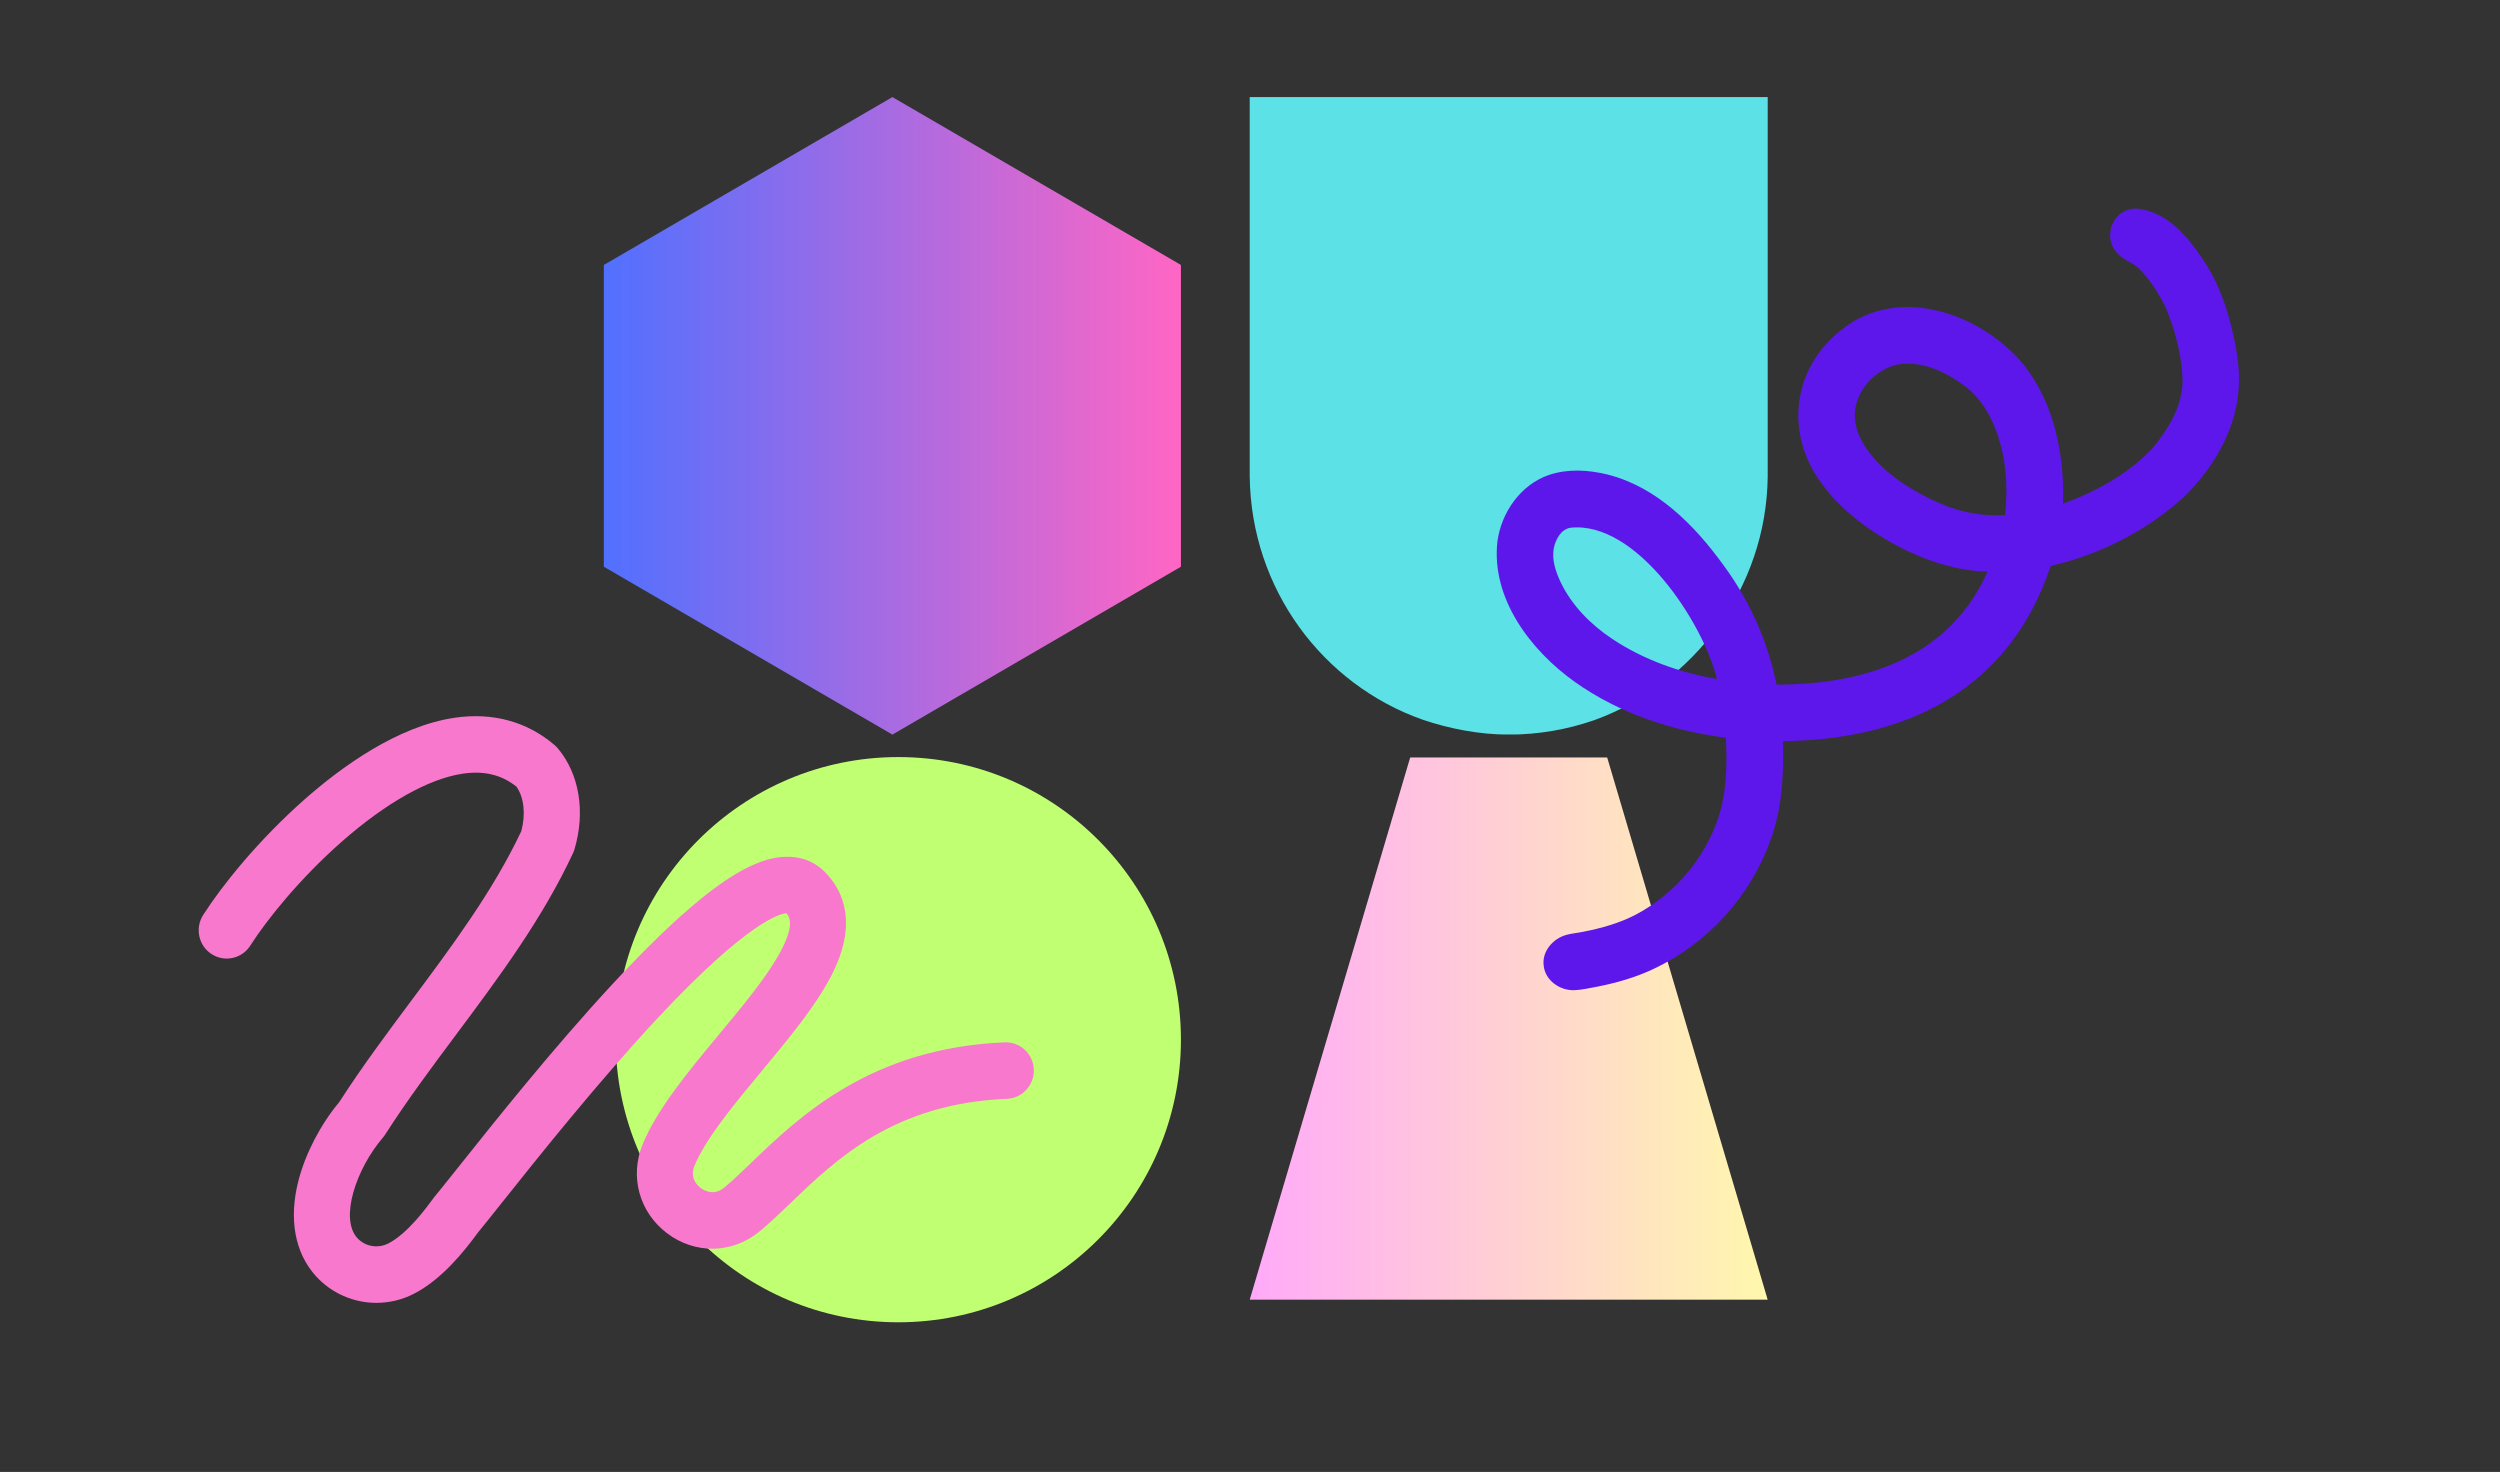
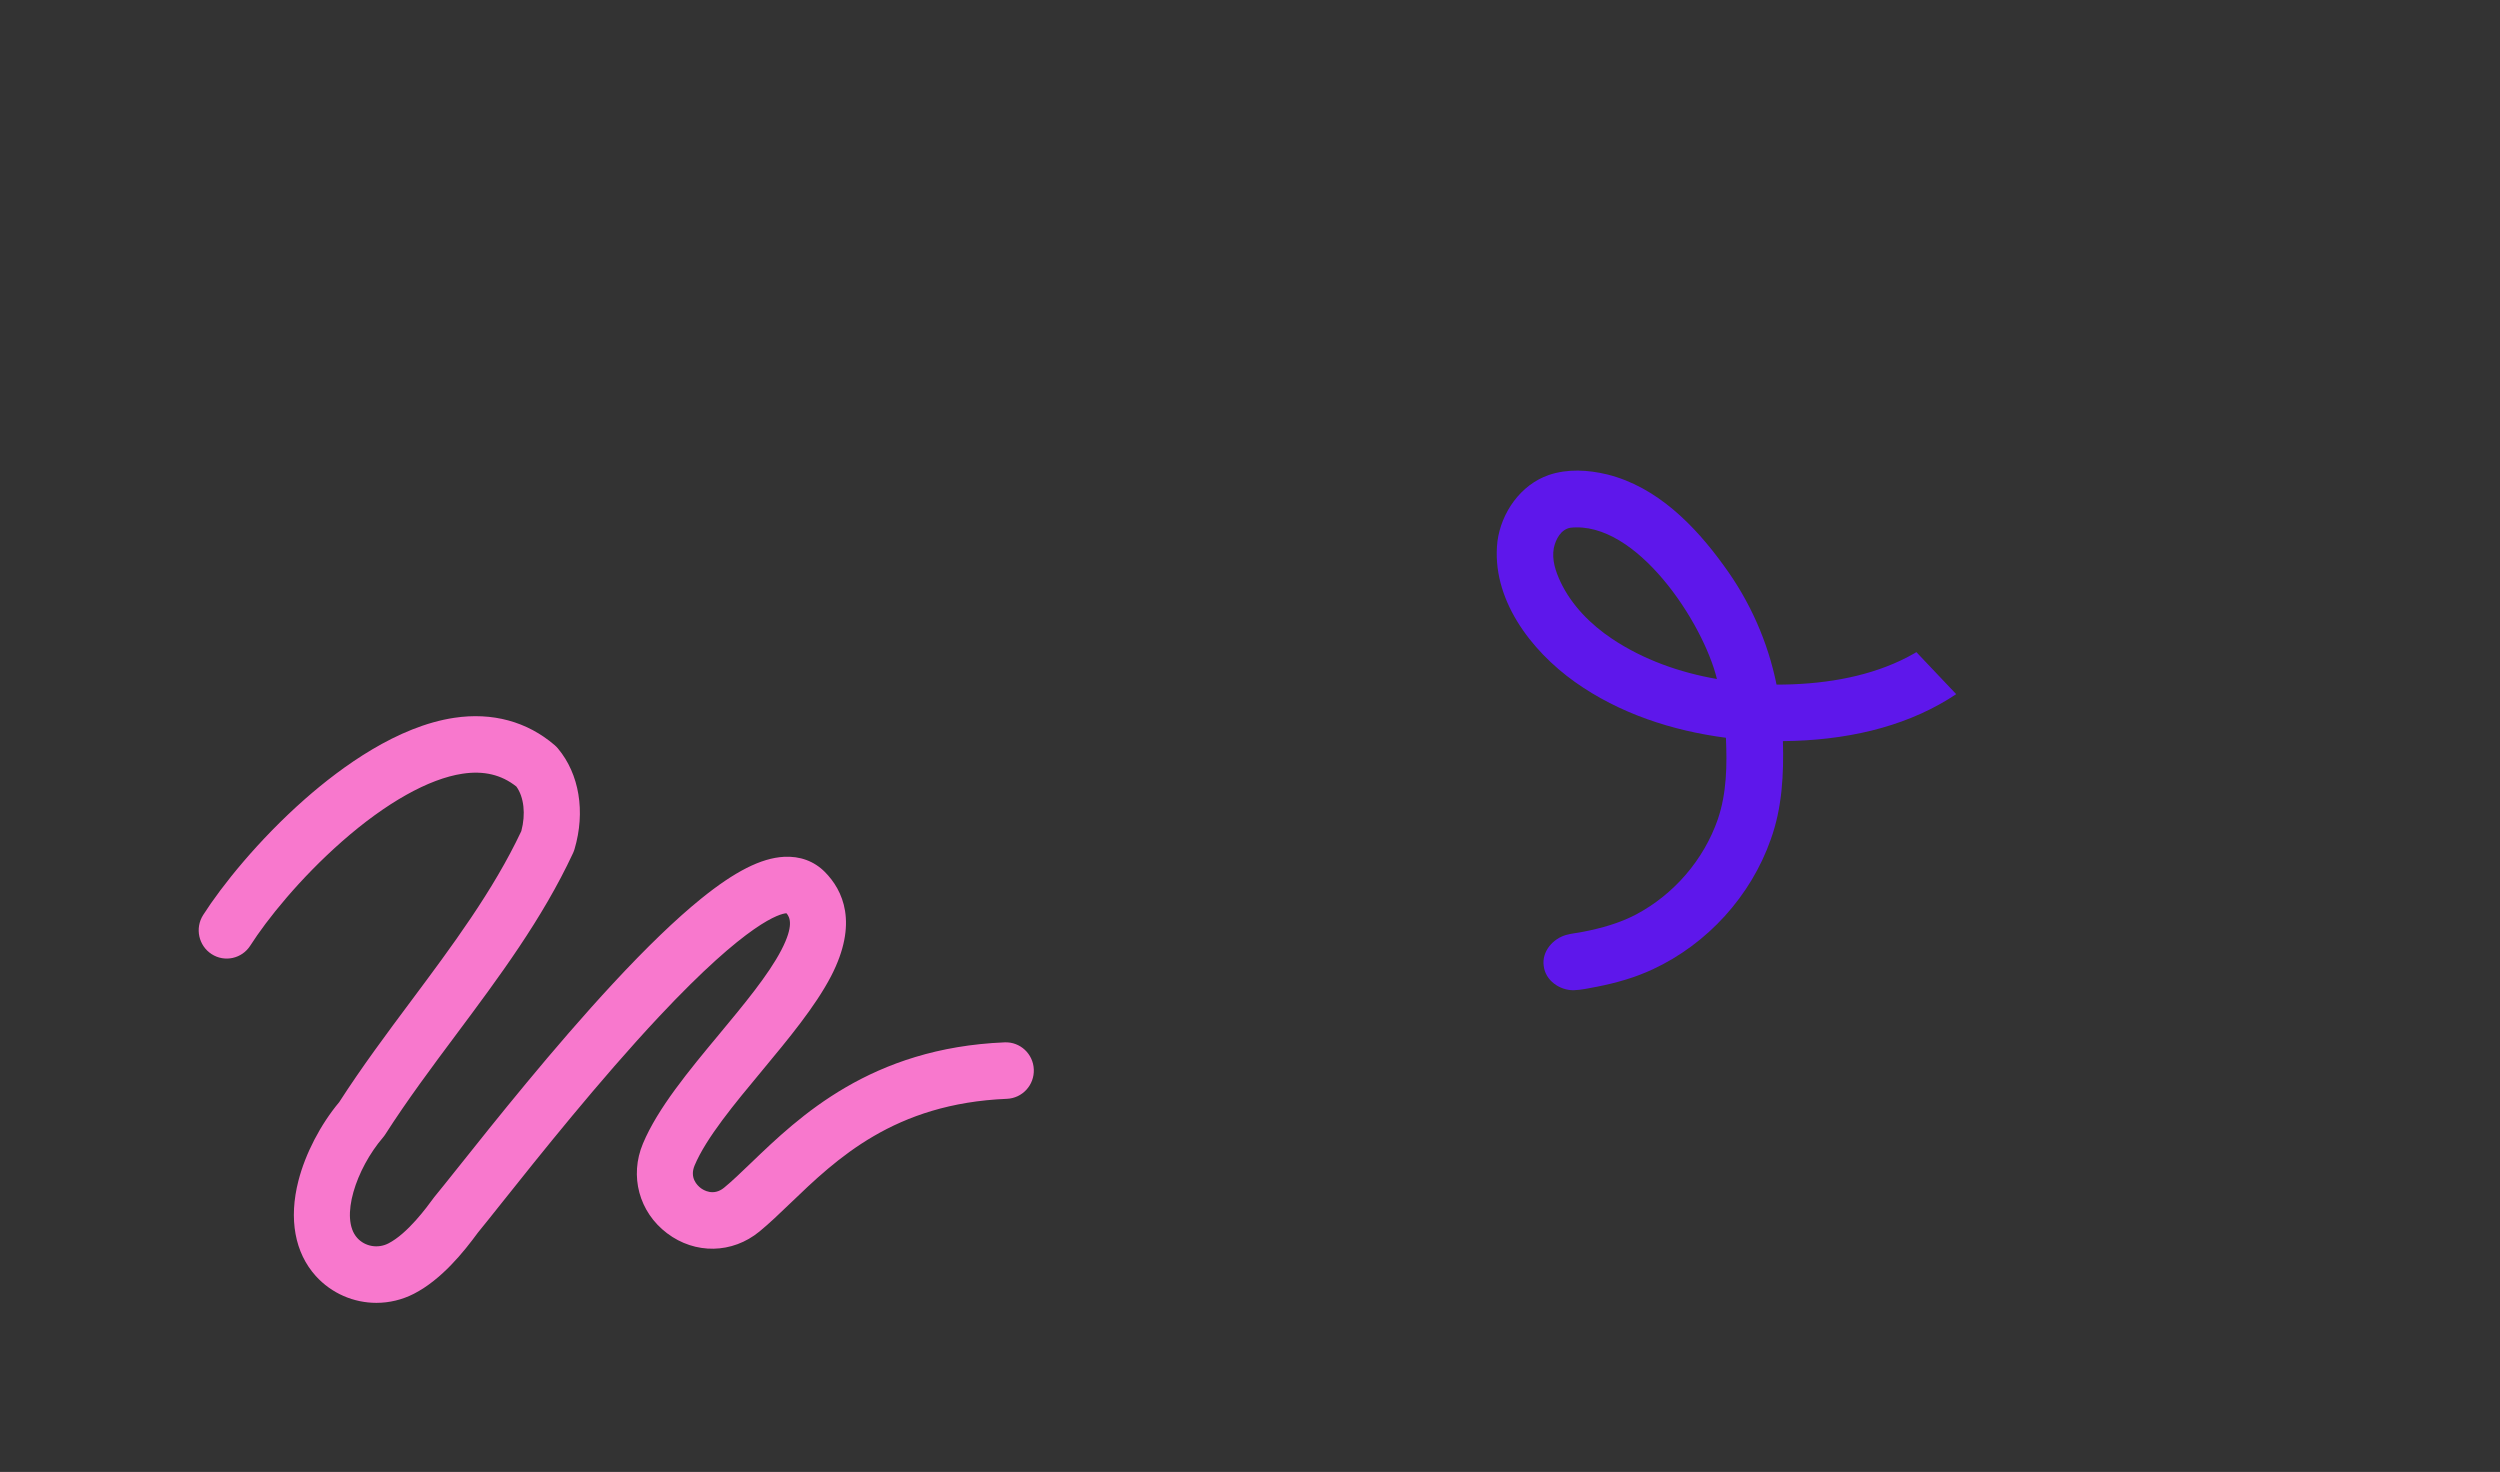
<svg xmlns="http://www.w3.org/2000/svg" width="321" zoomAndPan="magnify" viewBox="0 0 240.75 141.75" height="189" preserveAspectRatio="xMidYMid meet" version="1.0">
  <rect x="0" y="0" width="240.75" height="141.75" fill="#333333" stroke="none" />
  <defs>
    <clipPath id="7315c05d4f">
      <path d="M 58.148 9.348 L 113.723 9.348 L 113.723 70.742 L 58.148 70.742 Z M 58.148 9.348 " clip-rule="nonzero" />
    </clipPath>
    <clipPath id="5546318039">
      <path d="M 85.938 9.348 L 113.723 25.516 L 113.723 54.574 L 85.938 70.742 L 58.148 54.574 L 58.148 25.516 Z M 85.938 9.348 " clip-rule="nonzero" />
    </clipPath>
    <linearGradient x1="-0" gradientTransform="matrix(0.217, 0, 0, 0.217, 58.15, 9.348)" y1="141.407" x2="256" gradientUnits="userSpaceOnUse" y2="141.407" id="342fa95cee">
      <stop stop-opacity="1" stop-color="rgb(31.799%, 43.9%, 100%)" offset="0" />
      <stop stop-opacity="1" stop-color="rgb(32.065%, 43.884%, 99.908%)" offset="0.004" />
      <stop stop-opacity="1" stop-color="rgb(32.332%, 43.869%, 99.818%)" offset="0.008" />
      <stop stop-opacity="1" stop-color="rgb(32.597%, 43.854%, 99.728%)" offset="0.012" />
      <stop stop-opacity="1" stop-color="rgb(32.864%, 43.839%, 99.638%)" offset="0.016" />
      <stop stop-opacity="1" stop-color="rgb(33.13%, 43.823%, 99.548%)" offset="0.02" />
      <stop stop-opacity="1" stop-color="rgb(33.397%, 43.808%, 99.458%)" offset="0.023" />
      <stop stop-opacity="1" stop-color="rgb(33.664%, 43.793%, 99.367%)" offset="0.027" />
      <stop stop-opacity="1" stop-color="rgb(33.931%, 43.777%, 99.277%)" offset="0.031" />
      <stop stop-opacity="1" stop-color="rgb(34.196%, 43.762%, 99.187%)" offset="0.035" />
      <stop stop-opacity="1" stop-color="rgb(34.464%, 43.747%, 99.097%)" offset="0.039" />
      <stop stop-opacity="1" stop-color="rgb(34.729%, 43.732%, 99.007%)" offset="0.043" />
      <stop stop-opacity="1" stop-color="rgb(34.996%, 43.716%, 98.917%)" offset="0.047" />
      <stop stop-opacity="1" stop-color="rgb(35.262%, 43.701%, 98.827%)" offset="0.051" />
      <stop stop-opacity="1" stop-color="rgb(35.529%, 43.686%, 98.737%)" offset="0.055" />
      <stop stop-opacity="1" stop-color="rgb(35.794%, 43.671%, 98.645%)" offset="0.059" />
      <stop stop-opacity="1" stop-color="rgb(36.061%, 43.655%, 98.555%)" offset="0.062" />
      <stop stop-opacity="1" stop-color="rgb(36.328%, 43.64%, 98.465%)" offset="0.066" />
      <stop stop-opacity="1" stop-color="rgb(36.595%, 43.625%, 98.375%)" offset="0.07" />
      <stop stop-opacity="1" stop-color="rgb(36.861%, 43.61%, 98.285%)" offset="0.074" />
      <stop stop-opacity="1" stop-color="rgb(37.128%, 43.594%, 98.195%)" offset="0.078" />
      <stop stop-opacity="1" stop-color="rgb(37.393%, 43.579%, 98.105%)" offset="0.082" />
      <stop stop-opacity="1" stop-color="rgb(37.66%, 43.564%, 98.015%)" offset="0.086" />
      <stop stop-opacity="1" stop-color="rgb(37.926%, 43.549%, 97.923%)" offset="0.09" />
      <stop stop-opacity="1" stop-color="rgb(38.193%, 43.533%, 97.833%)" offset="0.094" />
      <stop stop-opacity="1" stop-color="rgb(38.458%, 43.518%, 97.743%)" offset="0.098" />
      <stop stop-opacity="1" stop-color="rgb(38.725%, 43.503%, 97.653%)" offset="0.102" />
      <stop stop-opacity="1" stop-color="rgb(38.992%, 43.488%, 97.563%)" offset="0.105" />
      <stop stop-opacity="1" stop-color="rgb(39.259%, 43.472%, 97.473%)" offset="0.109" />
      <stop stop-opacity="1" stop-color="rgb(39.525%, 43.457%, 97.382%)" offset="0.113" />
      <stop stop-opacity="1" stop-color="rgb(39.792%, 43.442%, 97.292%)" offset="0.117" />
      <stop stop-opacity="1" stop-color="rgb(40.057%, 43.427%, 97.202%)" offset="0.121" />
      <stop stop-opacity="1" stop-color="rgb(40.324%, 43.411%, 97.112%)" offset="0.125" />
      <stop stop-opacity="1" stop-color="rgb(40.59%, 43.396%, 97.021%)" offset="0.129" />
      <stop stop-opacity="1" stop-color="rgb(40.857%, 43.381%, 96.931%)" offset="0.133" />
      <stop stop-opacity="1" stop-color="rgb(41.122%, 43.365%, 96.841%)" offset="0.137" />
      <stop stop-opacity="1" stop-color="rgb(41.389%, 43.35%, 96.751%)" offset="0.141" />
      <stop stop-opacity="1" stop-color="rgb(41.655%, 43.335%, 96.66%)" offset="0.145" />
      <stop stop-opacity="1" stop-color="rgb(41.922%, 43.32%, 96.57%)" offset="0.148" />
      <stop stop-opacity="1" stop-color="rgb(42.189%, 43.304%, 96.48%)" offset="0.152" />
      <stop stop-opacity="1" stop-color="rgb(42.456%, 43.289%, 96.39%)" offset="0.156" />
      <stop stop-opacity="1" stop-color="rgb(42.722%, 43.274%, 96.3%)" offset="0.16" />
      <stop stop-opacity="1" stop-color="rgb(42.989%, 43.259%, 96.21%)" offset="0.164" />
      <stop stop-opacity="1" stop-color="rgb(43.254%, 43.243%, 96.12%)" offset="0.168" />
      <stop stop-opacity="1" stop-color="rgb(43.521%, 43.23%, 96.03%)" offset="0.172" />
      <stop stop-opacity="1" stop-color="rgb(43.787%, 43.214%, 95.938%)" offset="0.176" />
      <stop stop-opacity="1" stop-color="rgb(44.054%, 43.199%, 95.848%)" offset="0.18" />
      <stop stop-opacity="1" stop-color="rgb(44.319%, 43.184%, 95.758%)" offset="0.184" />
      <stop stop-opacity="1" stop-color="rgb(44.586%, 43.169%, 95.668%)" offset="0.188" />
      <stop stop-opacity="1" stop-color="rgb(44.853%, 43.153%, 95.578%)" offset="0.191" />
      <stop stop-opacity="1" stop-color="rgb(45.12%, 43.138%, 95.488%)" offset="0.195" />
      <stop stop-opacity="1" stop-color="rgb(45.386%, 43.123%, 95.396%)" offset="0.199" />
      <stop stop-opacity="1" stop-color="rgb(45.653%, 43.108%, 95.306%)" offset="0.203" />
      <stop stop-opacity="1" stop-color="rgb(45.918%, 43.092%, 95.216%)" offset="0.207" />
      <stop stop-opacity="1" stop-color="rgb(46.185%, 43.077%, 95.126%)" offset="0.211" />
      <stop stop-opacity="1" stop-color="rgb(46.451%, 43.062%, 95.036%)" offset="0.215" />
      <stop stop-opacity="1" stop-color="rgb(46.718%, 43.047%, 94.946%)" offset="0.219" />
      <stop stop-opacity="1" stop-color="rgb(46.983%, 43.031%, 94.856%)" offset="0.223" />
      <stop stop-opacity="1" stop-color="rgb(47.25%, 43.016%, 94.766%)" offset="0.227" />
      <stop stop-opacity="1" stop-color="rgb(47.516%, 43.001%, 94.675%)" offset="0.23" />
      <stop stop-opacity="1" stop-color="rgb(47.783%, 42.986%, 94.585%)" offset="0.234" />
      <stop stop-opacity="1" stop-color="rgb(48.05%, 42.97%, 94.495%)" offset="0.238" />
      <stop stop-opacity="1" stop-color="rgb(48.317%, 42.955%, 94.405%)" offset="0.242" />
      <stop stop-opacity="1" stop-color="rgb(48.582%, 42.94%, 94.315%)" offset="0.246" />
      <stop stop-opacity="1" stop-color="rgb(48.849%, 42.925%, 94.225%)" offset="0.25" />
      <stop stop-opacity="1" stop-color="rgb(49.115%, 42.909%, 94.135%)" offset="0.254" />
      <stop stop-opacity="1" stop-color="rgb(49.382%, 42.894%, 94.044%)" offset="0.258" />
      <stop stop-opacity="1" stop-color="rgb(49.648%, 42.879%, 93.953%)" offset="0.262" />
      <stop stop-opacity="1" stop-color="rgb(49.915%, 42.863%, 93.863%)" offset="0.266" />
      <stop stop-opacity="1" stop-color="rgb(50.18%, 42.848%, 93.773%)" offset="0.27" />
      <stop stop-opacity="1" stop-color="rgb(50.447%, 42.833%, 93.683%)" offset="0.273" />
      <stop stop-opacity="1" stop-color="rgb(50.714%, 42.818%, 93.593%)" offset="0.277" />
      <stop stop-opacity="1" stop-color="rgb(50.981%, 42.802%, 93.503%)" offset="0.281" />
      <stop stop-opacity="1" stop-color="rgb(51.247%, 42.787%, 93.411%)" offset="0.285" />
      <stop stop-opacity="1" stop-color="rgb(51.514%, 42.772%, 93.321%)" offset="0.289" />
      <stop stop-opacity="1" stop-color="rgb(51.779%, 42.757%, 93.231%)" offset="0.293" />
      <stop stop-opacity="1" stop-color="rgb(52.046%, 42.741%, 93.141%)" offset="0.297" />
      <stop stop-opacity="1" stop-color="rgb(52.312%, 42.726%, 93.051%)" offset="0.301" />
      <stop stop-opacity="1" stop-color="rgb(52.579%, 42.711%, 92.961%)" offset="0.305" />
      <stop stop-opacity="1" stop-color="rgb(52.844%, 42.696%, 92.871%)" offset="0.309" />
      <stop stop-opacity="1" stop-color="rgb(53.111%, 42.68%, 92.781%)" offset="0.312" />
      <stop stop-opacity="1" stop-color="rgb(53.377%, 42.665%, 92.69%)" offset="0.316" />
      <stop stop-opacity="1" stop-color="rgb(53.644%, 42.65%, 92.599%)" offset="0.32" />
      <stop stop-opacity="1" stop-color="rgb(53.911%, 42.635%, 92.509%)" offset="0.324" />
      <stop stop-opacity="1" stop-color="rgb(54.178%, 42.619%, 92.419%)" offset="0.328" />
      <stop stop-opacity="1" stop-color="rgb(54.443%, 42.604%, 92.329%)" offset="0.332" />
      <stop stop-opacity="1" stop-color="rgb(54.71%, 42.589%, 92.239%)" offset="0.336" />
      <stop stop-opacity="1" stop-color="rgb(54.976%, 42.574%, 92.149%)" offset="0.34" />
      <stop stop-opacity="1" stop-color="rgb(55.243%, 42.558%, 92.059%)" offset="0.344" />
      <stop stop-opacity="1" stop-color="rgb(55.508%, 42.543%, 91.968%)" offset="0.348" />
      <stop stop-opacity="1" stop-color="rgb(55.775%, 42.528%, 91.878%)" offset="0.352" />
      <stop stop-opacity="1" stop-color="rgb(56.041%, 42.513%, 91.788%)" offset="0.355" />
      <stop stop-opacity="1" stop-color="rgb(56.308%, 42.497%, 91.698%)" offset="0.359" />
      <stop stop-opacity="1" stop-color="rgb(56.575%, 42.482%, 91.608%)" offset="0.363" />
      <stop stop-opacity="1" stop-color="rgb(56.842%, 42.467%, 91.518%)" offset="0.367" />
      <stop stop-opacity="1" stop-color="rgb(57.108%, 42.451%, 91.426%)" offset="0.371" />
      <stop stop-opacity="1" stop-color="rgb(57.375%, 42.436%, 91.336%)" offset="0.375" />
      <stop stop-opacity="1" stop-color="rgb(57.64%, 42.421%, 91.246%)" offset="0.379" />
      <stop stop-opacity="1" stop-color="rgb(57.907%, 42.406%, 91.156%)" offset="0.383" />
      <stop stop-opacity="1" stop-color="rgb(58.173%, 42.39%, 91.066%)" offset="0.387" />
      <stop stop-opacity="1" stop-color="rgb(58.44%, 42.375%, 90.976%)" offset="0.391" />
      <stop stop-opacity="1" stop-color="rgb(58.705%, 42.36%, 90.886%)" offset="0.395" />
      <stop stop-opacity="1" stop-color="rgb(58.972%, 42.345%, 90.796%)" offset="0.398" />
      <stop stop-opacity="1" stop-color="rgb(59.239%, 42.329%, 90.704%)" offset="0.402" />
      <stop stop-opacity="1" stop-color="rgb(59.506%, 42.314%, 90.614%)" offset="0.406" />
      <stop stop-opacity="1" stop-color="rgb(59.772%, 42.299%, 90.524%)" offset="0.41" />
      <stop stop-opacity="1" stop-color="rgb(60.039%, 42.285%, 90.434%)" offset="0.414" />
      <stop stop-opacity="1" stop-color="rgb(60.304%, 42.27%, 90.344%)" offset="0.418" />
      <stop stop-opacity="1" stop-color="rgb(60.571%, 42.255%, 90.254%)" offset="0.422" />
      <stop stop-opacity="1" stop-color="rgb(60.837%, 42.239%, 90.164%)" offset="0.426" />
      <stop stop-opacity="1" stop-color="rgb(61.104%, 42.224%, 90.074%)" offset="0.43" />
      <stop stop-opacity="1" stop-color="rgb(61.369%, 42.209%, 89.983%)" offset="0.434" />
      <stop stop-opacity="1" stop-color="rgb(61.636%, 42.194%, 89.893%)" offset="0.438" />
      <stop stop-opacity="1" stop-color="rgb(61.902%, 42.178%, 89.803%)" offset="0.441" />
      <stop stop-opacity="1" stop-color="rgb(62.169%, 42.163%, 89.713%)" offset="0.445" />
      <stop stop-opacity="1" stop-color="rgb(62.436%, 42.148%, 89.622%)" offset="0.449" />
      <stop stop-opacity="1" stop-color="rgb(62.703%, 42.133%, 89.532%)" offset="0.453" />
      <stop stop-opacity="1" stop-color="rgb(62.968%, 42.117%, 89.441%)" offset="0.457" />
      <stop stop-opacity="1" stop-color="rgb(63.235%, 42.102%, 89.351%)" offset="0.461" />
      <stop stop-opacity="1" stop-color="rgb(63.501%, 42.087%, 89.261%)" offset="0.465" />
      <stop stop-opacity="1" stop-color="rgb(63.768%, 42.072%, 89.171%)" offset="0.469" />
      <stop stop-opacity="1" stop-color="rgb(64.034%, 42.056%, 89.081%)" offset="0.473" />
      <stop stop-opacity="1" stop-color="rgb(64.301%, 42.041%, 88.991%)" offset="0.477" />
      <stop stop-opacity="1" stop-color="rgb(64.566%, 42.026%, 88.901%)" offset="0.48" />
      <stop stop-opacity="1" stop-color="rgb(64.833%, 42.01%, 88.811%)" offset="0.484" />
      <stop stop-opacity="1" stop-color="rgb(65.1%, 41.995%, 88.719%)" offset="0.488" />
      <stop stop-opacity="1" stop-color="rgb(65.367%, 41.98%, 88.629%)" offset="0.492" />
      <stop stop-opacity="1" stop-color="rgb(65.633%, 41.965%, 88.539%)" offset="0.496" />
      <stop stop-opacity="1" stop-color="rgb(65.9%, 41.949%, 88.449%)" offset="0.5" />
      <stop stop-opacity="1" stop-color="rgb(66.165%, 41.934%, 88.359%)" offset="0.504" />
      <stop stop-opacity="1" stop-color="rgb(66.432%, 41.919%, 88.269%)" offset="0.508" />
      <stop stop-opacity="1" stop-color="rgb(66.698%, 41.904%, 88.179%)" offset="0.512" />
      <stop stop-opacity="1" stop-color="rgb(66.965%, 41.888%, 88.089%)" offset="0.516" />
      <stop stop-opacity="1" stop-color="rgb(67.23%, 41.873%, 87.997%)" offset="0.52" />
      <stop stop-opacity="1" stop-color="rgb(67.497%, 41.858%, 87.907%)" offset="0.523" />
      <stop stop-opacity="1" stop-color="rgb(67.763%, 41.843%, 87.817%)" offset="0.527" />
      <stop stop-opacity="1" stop-color="rgb(68.03%, 41.827%, 87.727%)" offset="0.531" />
      <stop stop-opacity="1" stop-color="rgb(68.297%, 41.812%, 87.637%)" offset="0.535" />
      <stop stop-opacity="1" stop-color="rgb(68.564%, 41.797%, 87.547%)" offset="0.539" />
      <stop stop-opacity="1" stop-color="rgb(68.829%, 41.782%, 87.456%)" offset="0.543" />
      <stop stop-opacity="1" stop-color="rgb(69.096%, 41.766%, 87.366%)" offset="0.547" />
      <stop stop-opacity="1" stop-color="rgb(69.362%, 41.751%, 87.276%)" offset="0.551" />
      <stop stop-opacity="1" stop-color="rgb(69.629%, 41.736%, 87.186%)" offset="0.555" />
      <stop stop-opacity="1" stop-color="rgb(69.894%, 41.721%, 87.096%)" offset="0.559" />
      <stop stop-opacity="1" stop-color="rgb(70.161%, 41.705%, 87.006%)" offset="0.562" />
      <stop stop-opacity="1" stop-color="rgb(70.427%, 41.69%, 86.916%)" offset="0.566" />
      <stop stop-opacity="1" stop-color="rgb(70.694%, 41.675%, 86.826%)" offset="0.57" />
      <stop stop-opacity="1" stop-color="rgb(70.961%, 41.66%, 86.734%)" offset="0.574" />
      <stop stop-opacity="1" stop-color="rgb(71.228%, 41.644%, 86.644%)" offset="0.578" />
      <stop stop-opacity="1" stop-color="rgb(71.494%, 41.629%, 86.554%)" offset="0.582" />
      <stop stop-opacity="1" stop-color="rgb(71.761%, 41.614%, 86.464%)" offset="0.586" />
      <stop stop-opacity="1" stop-color="rgb(72.026%, 41.599%, 86.374%)" offset="0.59" />
      <stop stop-opacity="1" stop-color="rgb(72.293%, 41.583%, 86.284%)" offset="0.594" />
      <stop stop-opacity="1" stop-color="rgb(72.559%, 41.568%, 86.194%)" offset="0.598" />
      <stop stop-opacity="1" stop-color="rgb(72.826%, 41.553%, 86.104%)" offset="0.602" />
      <stop stop-opacity="1" stop-color="rgb(73.091%, 41.537%, 86.012%)" offset="0.605" />
      <stop stop-opacity="1" stop-color="rgb(73.358%, 41.522%, 85.922%)" offset="0.609" />
      <stop stop-opacity="1" stop-color="rgb(73.624%, 41.507%, 85.832%)" offset="0.613" />
      <stop stop-opacity="1" stop-color="rgb(73.891%, 41.492%, 85.742%)" offset="0.617" />
      <stop stop-opacity="1" stop-color="rgb(74.158%, 41.476%, 85.652%)" offset="0.621" />
      <stop stop-opacity="1" stop-color="rgb(74.425%, 41.461%, 85.562%)" offset="0.625" />
      <stop stop-opacity="1" stop-color="rgb(74.69%, 41.446%, 85.471%)" offset="0.629" />
      <stop stop-opacity="1" stop-color="rgb(74.957%, 41.431%, 85.381%)" offset="0.633" />
      <stop stop-opacity="1" stop-color="rgb(75.223%, 41.415%, 85.291%)" offset="0.637" />
      <stop stop-opacity="1" stop-color="rgb(75.49%, 41.4%, 85.201%)" offset="0.641" />
      <stop stop-opacity="1" stop-color="rgb(75.755%, 41.385%, 85.11%)" offset="0.645" />
      <stop stop-opacity="1" stop-color="rgb(76.022%, 41.37%, 85.02%)" offset="0.648" />
      <stop stop-opacity="1" stop-color="rgb(76.288%, 41.354%, 84.93%)" offset="0.652" />
      <stop stop-opacity="1" stop-color="rgb(76.555%, 41.339%, 84.84%)" offset="0.656" />
      <stop stop-opacity="1" stop-color="rgb(76.822%, 41.324%, 84.749%)" offset="0.66" />
      <stop stop-opacity="1" stop-color="rgb(77.089%, 41.31%, 84.659%)" offset="0.664" />
      <stop stop-opacity="1" stop-color="rgb(77.354%, 41.295%, 84.569%)" offset="0.668" />
      <stop stop-opacity="1" stop-color="rgb(77.621%, 41.28%, 84.479%)" offset="0.672" />
      <stop stop-opacity="1" stop-color="rgb(77.887%, 41.264%, 84.389%)" offset="0.676" />
      <stop stop-opacity="1" stop-color="rgb(78.154%, 41.249%, 84.299%)" offset="0.68" />
      <stop stop-opacity="1" stop-color="rgb(78.419%, 41.234%, 84.209%)" offset="0.684" />
      <stop stop-opacity="1" stop-color="rgb(78.687%, 41.219%, 84.119%)" offset="0.688" />
      <stop stop-opacity="1" stop-color="rgb(78.952%, 41.203%, 84.027%)" offset="0.691" />
      <stop stop-opacity="1" stop-color="rgb(79.219%, 41.188%, 83.937%)" offset="0.695" />
      <stop stop-opacity="1" stop-color="rgb(79.486%, 41.173%, 83.847%)" offset="0.699" />
      <stop stop-opacity="1" stop-color="rgb(79.753%, 41.158%, 83.757%)" offset="0.703" />
      <stop stop-opacity="1" stop-color="rgb(80.019%, 41.142%, 83.667%)" offset="0.707" />
      <stop stop-opacity="1" stop-color="rgb(80.286%, 41.127%, 83.577%)" offset="0.711" />
      <stop stop-opacity="1" stop-color="rgb(80.551%, 41.112%, 83.485%)" offset="0.715" />
      <stop stop-opacity="1" stop-color="rgb(80.818%, 41.096%, 83.395%)" offset="0.719" />
      <stop stop-opacity="1" stop-color="rgb(81.084%, 41.081%, 83.305%)" offset="0.723" />
      <stop stop-opacity="1" stop-color="rgb(81.351%, 41.066%, 83.215%)" offset="0.727" />
      <stop stop-opacity="1" stop-color="rgb(81.616%, 41.051%, 83.125%)" offset="0.73" />
      <stop stop-opacity="1" stop-color="rgb(81.883%, 41.035%, 83.035%)" offset="0.734" />
      <stop stop-opacity="1" stop-color="rgb(82.149%, 41.02%, 82.945%)" offset="0.738" />
      <stop stop-opacity="1" stop-color="rgb(82.416%, 41.005%, 82.855%)" offset="0.742" />
      <stop stop-opacity="1" stop-color="rgb(82.683%, 40.99%, 82.764%)" offset="0.746" />
      <stop stop-opacity="1" stop-color="rgb(82.95%, 40.974%, 82.674%)" offset="0.75" />
      <stop stop-opacity="1" stop-color="rgb(83.215%, 40.959%, 82.584%)" offset="0.754" />
      <stop stop-opacity="1" stop-color="rgb(83.482%, 40.944%, 82.494%)" offset="0.758" />
      <stop stop-opacity="1" stop-color="rgb(83.748%, 40.929%, 82.404%)" offset="0.762" />
      <stop stop-opacity="1" stop-color="rgb(84.015%, 40.913%, 82.314%)" offset="0.766" />
      <stop stop-opacity="1" stop-color="rgb(84.28%, 40.898%, 82.224%)" offset="0.77" />
      <stop stop-opacity="1" stop-color="rgb(84.547%, 40.883%, 82.133%)" offset="0.773" />
      <stop stop-opacity="1" stop-color="rgb(84.813%, 40.868%, 82.042%)" offset="0.777" />
      <stop stop-opacity="1" stop-color="rgb(85.08%, 40.852%, 81.952%)" offset="0.781" />
      <stop stop-opacity="1" stop-color="rgb(85.347%, 40.837%, 81.862%)" offset="0.785" />
      <stop stop-opacity="1" stop-color="rgb(85.614%, 40.822%, 81.772%)" offset="0.789" />
      <stop stop-opacity="1" stop-color="rgb(85.88%, 40.807%, 81.682%)" offset="0.793" />
      <stop stop-opacity="1" stop-color="rgb(86.147%, 40.791%, 81.592%)" offset="0.797" />
      <stop stop-opacity="1" stop-color="rgb(86.412%, 40.776%, 81.5%)" offset="0.801" />
      <stop stop-opacity="1" stop-color="rgb(86.679%, 40.761%, 81.41%)" offset="0.805" />
      <stop stop-opacity="1" stop-color="rgb(86.945%, 40.746%, 81.32%)" offset="0.809" />
      <stop stop-opacity="1" stop-color="rgb(87.212%, 40.73%, 81.23%)" offset="0.812" />
      <stop stop-opacity="1" stop-color="rgb(87.477%, 40.715%, 81.14%)" offset="0.816" />
      <stop stop-opacity="1" stop-color="rgb(87.744%, 40.7%, 81.05%)" offset="0.82" />
      <stop stop-opacity="1" stop-color="rgb(88.01%, 40.685%, 80.96%)" offset="0.824" />
      <stop stop-opacity="1" stop-color="rgb(88.277%, 40.669%, 80.87%)" offset="0.828" />
      <stop stop-opacity="1" stop-color="rgb(88.544%, 40.654%, 80.779%)" offset="0.832" />
      <stop stop-opacity="1" stop-color="rgb(88.811%, 40.639%, 80.688%)" offset="0.836" />
      <stop stop-opacity="1" stop-color="rgb(89.076%, 40.623%, 80.598%)" offset="0.84" />
      <stop stop-opacity="1" stop-color="rgb(89.343%, 40.608%, 80.508%)" offset="0.844" />
      <stop stop-opacity="1" stop-color="rgb(89.609%, 40.593%, 80.418%)" offset="0.848" />
      <stop stop-opacity="1" stop-color="rgb(89.876%, 40.578%, 80.328%)" offset="0.852" />
      <stop stop-opacity="1" stop-color="rgb(90.141%, 40.562%, 80.238%)" offset="0.855" />
      <stop stop-opacity="1" stop-color="rgb(90.408%, 40.547%, 80.148%)" offset="0.859" />
      <stop stop-opacity="1" stop-color="rgb(90.674%, 40.532%, 80.057%)" offset="0.863" />
      <stop stop-opacity="1" stop-color="rgb(90.941%, 40.517%, 79.967%)" offset="0.867" />
      <stop stop-opacity="1" stop-color="rgb(91.208%, 40.501%, 79.877%)" offset="0.871" />
      <stop stop-opacity="1" stop-color="rgb(91.475%, 40.486%, 79.787%)" offset="0.875" />
      <stop stop-opacity="1" stop-color="rgb(91.74%, 40.471%, 79.697%)" offset="0.879" />
      <stop stop-opacity="1" stop-color="rgb(92.007%, 40.456%, 79.607%)" offset="0.883" />
      <stop stop-opacity="1" stop-color="rgb(92.273%, 40.44%, 79.515%)" offset="0.887" />
      <stop stop-opacity="1" stop-color="rgb(92.54%, 40.425%, 79.425%)" offset="0.891" />
      <stop stop-opacity="1" stop-color="rgb(92.805%, 40.41%, 79.335%)" offset="0.895" />
      <stop stop-opacity="1" stop-color="rgb(93.073%, 40.395%, 79.245%)" offset="0.898" />
      <stop stop-opacity="1" stop-color="rgb(93.338%, 40.379%, 79.155%)" offset="0.902" />
      <stop stop-opacity="1" stop-color="rgb(93.605%, 40.366%, 79.065%)" offset="0.906" />
      <stop stop-opacity="1" stop-color="rgb(93.871%, 40.35%, 78.975%)" offset="0.91" />
      <stop stop-opacity="1" stop-color="rgb(94.138%, 40.335%, 78.885%)" offset="0.914" />
      <stop stop-opacity="1" stop-color="rgb(94.405%, 40.32%, 78.793%)" offset="0.918" />
      <stop stop-opacity="1" stop-color="rgb(94.672%, 40.305%, 78.703%)" offset="0.922" />
      <stop stop-opacity="1" stop-color="rgb(94.937%, 40.289%, 78.613%)" offset="0.926" />
      <stop stop-opacity="1" stop-color="rgb(95.204%, 40.274%, 78.523%)" offset="0.93" />
      <stop stop-opacity="1" stop-color="rgb(95.47%, 40.259%, 78.433%)" offset="0.934" />
      <stop stop-opacity="1" stop-color="rgb(95.737%, 40.244%, 78.343%)" offset="0.938" />
      <stop stop-opacity="1" stop-color="rgb(96.002%, 40.228%, 78.253%)" offset="0.941" />
      <stop stop-opacity="1" stop-color="rgb(96.269%, 40.213%, 78.163%)" offset="0.945" />
      <stop stop-opacity="1" stop-color="rgb(96.535%, 40.198%, 78.072%)" offset="0.949" />
      <stop stop-opacity="1" stop-color="rgb(96.802%, 40.182%, 77.982%)" offset="0.953" />
      <stop stop-opacity="1" stop-color="rgb(97.069%, 40.167%, 77.892%)" offset="0.957" />
      <stop stop-opacity="1" stop-color="rgb(97.336%, 40.152%, 77.802%)" offset="0.961" />
      <stop stop-opacity="1" stop-color="rgb(97.601%, 40.137%, 77.711%)" offset="0.965" />
      <stop stop-opacity="1" stop-color="rgb(97.868%, 40.121%, 77.621%)" offset="0.969" />
      <stop stop-opacity="1" stop-color="rgb(98.134%, 40.106%, 77.531%)" offset="0.973" />
      <stop stop-opacity="1" stop-color="rgb(98.401%, 40.091%, 77.441%)" offset="0.977" />
      <stop stop-opacity="1" stop-color="rgb(98.666%, 40.076%, 77.35%)" offset="0.98" />
      <stop stop-opacity="1" stop-color="rgb(98.933%, 40.06%, 77.26%)" offset="0.984" />
      <stop stop-opacity="1" stop-color="rgb(99.199%, 40.045%, 77.17%)" offset="0.988" />
      <stop stop-opacity="1" stop-color="rgb(99.466%, 40.03%, 77.08%)" offset="0.992" />
      <stop stop-opacity="1" stop-color="rgb(99.731%, 40.015%, 76.99%)" offset="0.996" />
      <stop stop-opacity="1" stop-color="rgb(99.998%, 39.999%, 76.9%)" offset="1" />
    </linearGradient>
    <clipPath id="a62361ae5b">
      <path d="M 120.348 9.348 L 170.23 9.348 L 170.23 70.922 L 120.348 70.922 Z M 120.348 9.348 " clip-rule="nonzero" />
    </clipPath>
    <clipPath id="6814d86a7f">
-       <path d="M 136.984 69.301 C 139.543 70.172 142.449 70.742 145.301 70.742 C 148.156 70.742 150.902 70.254 153.43 69.383 C 153.484 69.355 153.539 69.355 153.594 69.328 C 163.094 65.848 170.094 56.664 170.23 45.93 L 170.23 9.348 L 120.348 9.348 L 120.348 45.902 C 120.48 56.719 127.375 65.902 136.984 69.301 Z M 136.984 69.301 " clip-rule="nonzero" />
-     </clipPath>
+       </clipPath>
    <clipPath id="ae6434ab63">
-       <path d="M 120.348 72.941 L 170.227 72.941 L 170.227 125.16 L 120.348 125.16 Z M 120.348 72.941 " clip-rule="nonzero" />
-     </clipPath>
+       </clipPath>
    <clipPath id="5250fda95a">
-       <path d="M 154.758 72.898 L 135.816 72.898 L 120.348 125.16 L 170.227 125.16 Z M 154.758 72.898 " clip-rule="nonzero" />
-     </clipPath>
+       </clipPath>
    <linearGradient x1="0" gradientTransform="matrix(-0.195, 0, 0, -0.195, 170.228, 125.162)" y1="134.113" x2="256" gradientUnits="userSpaceOnUse" y2="134.113" id="4c4dd4daa7">
      <stop stop-opacity="1" stop-color="rgb(100%, 96.899%, 67.799%)" offset="0" />
      <stop stop-opacity="1" stop-color="rgb(100%, 96.779%, 67.915%)" offset="0.008" />
      <stop stop-opacity="1" stop-color="rgb(100%, 96.541%, 68.147%)" offset="0.016" />
      <stop stop-opacity="1" stop-color="rgb(100%, 96.301%, 68.381%)" offset="0.023" />
      <stop stop-opacity="1" stop-color="rgb(100%, 96.062%, 68.614%)" offset="0.031" />
      <stop stop-opacity="1" stop-color="rgb(100%, 95.824%, 68.846%)" offset="0.039" />
      <stop stop-opacity="1" stop-color="rgb(100%, 95.584%, 69.08%)" offset="0.047" />
      <stop stop-opacity="1" stop-color="rgb(100%, 95.345%, 69.312%)" offset="0.055" />
      <stop stop-opacity="1" stop-color="rgb(100%, 95.107%, 69.545%)" offset="0.062" />
      <stop stop-opacity="1" stop-color="rgb(100%, 94.867%, 69.778%)" offset="0.07" />
      <stop stop-opacity="1" stop-color="rgb(100%, 94.627%, 70.01%)" offset="0.078" />
      <stop stop-opacity="1" stop-color="rgb(100%, 94.388%, 70.244%)" offset="0.086" />
      <stop stop-opacity="1" stop-color="rgb(100%, 94.15%, 70.476%)" offset="0.094" />
      <stop stop-opacity="1" stop-color="rgb(100%, 93.91%, 70.709%)" offset="0.102" />
      <stop stop-opacity="1" stop-color="rgb(100%, 93.671%, 70.941%)" offset="0.109" />
      <stop stop-opacity="1" stop-color="rgb(100%, 93.433%, 71.175%)" offset="0.117" />
      <stop stop-opacity="1" stop-color="rgb(100%, 93.193%, 71.408%)" offset="0.125" />
      <stop stop-opacity="1" stop-color="rgb(100%, 92.953%, 71.64%)" offset="0.133" />
      <stop stop-opacity="1" stop-color="rgb(100%, 92.715%, 71.873%)" offset="0.141" />
      <stop stop-opacity="1" stop-color="rgb(100%, 92.476%, 72.105%)" offset="0.148" />
      <stop stop-opacity="1" stop-color="rgb(100%, 92.236%, 72.339%)" offset="0.156" />
      <stop stop-opacity="1" stop-color="rgb(100%, 91.998%, 72.571%)" offset="0.164" />
      <stop stop-opacity="1" stop-color="rgb(100%, 91.759%, 72.804%)" offset="0.172" />
      <stop stop-opacity="1" stop-color="rgb(100%, 91.519%, 73.038%)" offset="0.18" />
      <stop stop-opacity="1" stop-color="rgb(100%, 91.281%, 73.27%)" offset="0.188" />
      <stop stop-opacity="1" stop-color="rgb(100%, 91.042%, 73.503%)" offset="0.195" />
      <stop stop-opacity="1" stop-color="rgb(100%, 90.802%, 73.735%)" offset="0.203" />
      <stop stop-opacity="1" stop-color="rgb(100%, 90.564%, 73.969%)" offset="0.211" />
      <stop stop-opacity="1" stop-color="rgb(100%, 90.324%, 74.2%)" offset="0.219" />
      <stop stop-opacity="1" stop-color="rgb(100%, 90.085%, 74.434%)" offset="0.227" />
      <stop stop-opacity="1" stop-color="rgb(100%, 89.847%, 74.667%)" offset="0.234" />
      <stop stop-opacity="1" stop-color="rgb(100%, 89.607%, 74.899%)" offset="0.242" />
      <stop stop-opacity="1" stop-color="rgb(100%, 89.368%, 75.133%)" offset="0.25" />
      <stop stop-opacity="1" stop-color="rgb(100%, 89.13%, 75.365%)" offset="0.258" />
      <stop stop-opacity="1" stop-color="rgb(100%, 88.89%, 75.598%)" offset="0.266" />
      <stop stop-opacity="1" stop-color="rgb(100%, 88.651%, 75.83%)" offset="0.273" />
      <stop stop-opacity="1" stop-color="rgb(100%, 88.412%, 76.064%)" offset="0.281" />
      <stop stop-opacity="1" stop-color="rgb(100%, 88.173%, 76.297%)" offset="0.289" />
      <stop stop-opacity="1" stop-color="rgb(100%, 87.933%, 76.529%)" offset="0.297" />
      <stop stop-opacity="1" stop-color="rgb(100%, 87.695%, 76.762%)" offset="0.305" />
      <stop stop-opacity="1" stop-color="rgb(100%, 87.456%, 76.994%)" offset="0.312" />
      <stop stop-opacity="1" stop-color="rgb(100%, 87.216%, 77.228%)" offset="0.32" />
      <stop stop-opacity="1" stop-color="rgb(100%, 86.978%, 77.461%)" offset="0.328" />
      <stop stop-opacity="1" stop-color="rgb(100%, 86.739%, 77.693%)" offset="0.336" />
      <stop stop-opacity="1" stop-color="rgb(100%, 86.499%, 77.927%)" offset="0.344" />
      <stop stop-opacity="1" stop-color="rgb(100%, 86.261%, 78.159%)" offset="0.352" />
      <stop stop-opacity="1" stop-color="rgb(100%, 86.021%, 78.392%)" offset="0.359" />
      <stop stop-opacity="1" stop-color="rgb(100%, 85.782%, 78.624%)" offset="0.367" />
      <stop stop-opacity="1" stop-color="rgb(100%, 85.544%, 78.857%)" offset="0.375" />
      <stop stop-opacity="1" stop-color="rgb(100%, 85.304%, 79.091%)" offset="0.383" />
      <stop stop-opacity="1" stop-color="rgb(100%, 85.065%, 79.323%)" offset="0.391" />
      <stop stop-opacity="1" stop-color="rgb(100%, 84.827%, 79.556%)" offset="0.398" />
      <stop stop-opacity="1" stop-color="rgb(100%, 84.587%, 79.788%)" offset="0.406" />
      <stop stop-opacity="1" stop-color="rgb(100%, 84.348%, 80.022%)" offset="0.414" />
      <stop stop-opacity="1" stop-color="rgb(100%, 84.109%, 80.254%)" offset="0.422" />
      <stop stop-opacity="1" stop-color="rgb(100%, 83.87%, 80.487%)" offset="0.43" />
      <stop stop-opacity="1" stop-color="rgb(100%, 83.63%, 80.721%)" offset="0.438" />
      <stop stop-opacity="1" stop-color="rgb(100%, 83.392%, 80.952%)" offset="0.445" />
      <stop stop-opacity="1" stop-color="rgb(100%, 83.153%, 81.186%)" offset="0.453" />
      <stop stop-opacity="1" stop-color="rgb(100%, 82.913%, 81.418%)" offset="0.461" />
      <stop stop-opacity="1" stop-color="rgb(100%, 82.675%, 81.651%)" offset="0.469" />
      <stop stop-opacity="1" stop-color="rgb(100%, 82.436%, 81.883%)" offset="0.477" />
      <stop stop-opacity="1" stop-color="rgb(100%, 82.196%, 82.117%)" offset="0.484" />
      <stop stop-opacity="1" stop-color="rgb(100%, 81.958%, 82.35%)" offset="0.492" />
      <stop stop-opacity="1" stop-color="rgb(100%, 81.718%, 82.582%)" offset="0.5" />
      <stop stop-opacity="1" stop-color="rgb(100%, 81.479%, 82.816%)" offset="0.508" />
      <stop stop-opacity="1" stop-color="rgb(100%, 81.241%, 83.047%)" offset="0.516" />
      <stop stop-opacity="1" stop-color="rgb(100%, 81.001%, 83.281%)" offset="0.523" />
      <stop stop-opacity="1" stop-color="rgb(100%, 80.762%, 83.514%)" offset="0.531" />
      <stop stop-opacity="1" stop-color="rgb(100%, 80.524%, 83.746%)" offset="0.539" />
      <stop stop-opacity="1" stop-color="rgb(100%, 80.284%, 83.98%)" offset="0.547" />
      <stop stop-opacity="1" stop-color="rgb(100%, 80.045%, 84.212%)" offset="0.555" />
      <stop stop-opacity="1" stop-color="rgb(100%, 79.805%, 84.445%)" offset="0.562" />
      <stop stop-opacity="1" stop-color="rgb(100%, 79.567%, 84.677%)" offset="0.57" />
      <stop stop-opacity="1" stop-color="rgb(100%, 79.327%, 84.911%)" offset="0.578" />
      <stop stop-opacity="1" stop-color="rgb(100%, 79.088%, 85.144%)" offset="0.586" />
      <stop stop-opacity="1" stop-color="rgb(100%, 78.85%, 85.376%)" offset="0.594" />
      <stop stop-opacity="1" stop-color="rgb(100%, 78.61%, 85.609%)" offset="0.602" />
      <stop stop-opacity="1" stop-color="rgb(100%, 78.371%, 85.841%)" offset="0.609" />
      <stop stop-opacity="1" stop-color="rgb(100%, 78.133%, 86.075%)" offset="0.617" />
      <stop stop-opacity="1" stop-color="rgb(100%, 77.893%, 86.307%)" offset="0.625" />
      <stop stop-opacity="1" stop-color="rgb(100%, 77.654%, 86.54%)" offset="0.633" />
      <stop stop-opacity="1" stop-color="rgb(100%, 77.415%, 86.774%)" offset="0.641" />
      <stop stop-opacity="1" stop-color="rgb(100%, 77.176%, 87.006%)" offset="0.648" />
      <stop stop-opacity="1" stop-color="rgb(100%, 76.936%, 87.239%)" offset="0.656" />
      <stop stop-opacity="1" stop-color="rgb(100%, 76.698%, 87.471%)" offset="0.664" />
      <stop stop-opacity="1" stop-color="rgb(100%, 76.459%, 87.704%)" offset="0.672" />
      <stop stop-opacity="1" stop-color="rgb(100%, 76.219%, 87.936%)" offset="0.68" />
      <stop stop-opacity="1" stop-color="rgb(100%, 75.981%, 88.17%)" offset="0.688" />
      <stop stop-opacity="1" stop-color="rgb(100%, 75.742%, 88.403%)" offset="0.695" />
      <stop stop-opacity="1" stop-color="rgb(100%, 75.502%, 88.635%)" offset="0.703" />
      <stop stop-opacity="1" stop-color="rgb(100%, 75.264%, 88.869%)" offset="0.711" />
      <stop stop-opacity="1" stop-color="rgb(100%, 75.024%, 89.101%)" offset="0.719" />
      <stop stop-opacity="1" stop-color="rgb(100%, 74.785%, 89.334%)" offset="0.727" />
      <stop stop-opacity="1" stop-color="rgb(100%, 74.547%, 89.566%)" offset="0.734" />
      <stop stop-opacity="1" stop-color="rgb(100%, 74.307%, 89.799%)" offset="0.742" />
      <stop stop-opacity="1" stop-color="rgb(100%, 74.068%, 90.033%)" offset="0.75" />
      <stop stop-opacity="1" stop-color="rgb(100%, 73.83%, 90.265%)" offset="0.758" />
      <stop stop-opacity="1" stop-color="rgb(100%, 73.59%, 90.498%)" offset="0.766" />
      <stop stop-opacity="1" stop-color="rgb(100%, 73.351%, 90.73%)" offset="0.773" />
      <stop stop-opacity="1" stop-color="rgb(100%, 73.112%, 90.964%)" offset="0.781" />
      <stop stop-opacity="1" stop-color="rgb(100%, 72.873%, 91.197%)" offset="0.789" />
      <stop stop-opacity="1" stop-color="rgb(100%, 72.633%, 91.429%)" offset="0.797" />
      <stop stop-opacity="1" stop-color="rgb(100%, 72.395%, 91.663%)" offset="0.805" />
      <stop stop-opacity="1" stop-color="rgb(100%, 72.156%, 91.895%)" offset="0.812" />
      <stop stop-opacity="1" stop-color="rgb(100%, 71.916%, 92.128%)" offset="0.82" />
      <stop stop-opacity="1" stop-color="rgb(100%, 71.678%, 92.36%)" offset="0.828" />
      <stop stop-opacity="1" stop-color="rgb(100%, 71.439%, 92.593%)" offset="0.836" />
      <stop stop-opacity="1" stop-color="rgb(100%, 71.199%, 92.827%)" offset="0.844" />
      <stop stop-opacity="1" stop-color="rgb(100%, 70.961%, 93.059%)" offset="0.852" />
      <stop stop-opacity="1" stop-color="rgb(100%, 70.721%, 93.292%)" offset="0.859" />
      <stop stop-opacity="1" stop-color="rgb(100%, 70.482%, 93.524%)" offset="0.867" />
      <stop stop-opacity="1" stop-color="rgb(100%, 70.244%, 93.758%)" offset="0.875" />
      <stop stop-opacity="1" stop-color="rgb(100%, 70.004%, 93.99%)" offset="0.883" />
      <stop stop-opacity="1" stop-color="rgb(100%, 69.765%, 94.223%)" offset="0.891" />
      <stop stop-opacity="1" stop-color="rgb(100%, 69.527%, 94.456%)" offset="0.898" />
      <stop stop-opacity="1" stop-color="rgb(100%, 69.287%, 94.688%)" offset="0.906" />
      <stop stop-opacity="1" stop-color="rgb(100%, 69.048%, 94.922%)" offset="0.914" />
      <stop stop-opacity="1" stop-color="rgb(100%, 68.81%, 95.154%)" offset="0.922" />
      <stop stop-opacity="1" stop-color="rgb(100%, 68.57%, 95.387%)" offset="0.93" />
      <stop stop-opacity="1" stop-color="rgb(100%, 68.33%, 95.619%)" offset="0.938" />
      <stop stop-opacity="1" stop-color="rgb(100%, 68.092%, 95.853%)" offset="0.945" />
      <stop stop-opacity="1" stop-color="rgb(100%, 67.853%, 96.086%)" offset="0.953" />
      <stop stop-opacity="1" stop-color="rgb(100%, 67.613%, 96.318%)" offset="0.961" />
      <stop stop-opacity="1" stop-color="rgb(100%, 67.375%, 96.552%)" offset="0.969" />
      <stop stop-opacity="1" stop-color="rgb(100%, 67.136%, 96.783%)" offset="0.977" />
      <stop stop-opacity="1" stop-color="rgb(100%, 66.896%, 97.017%)" offset="0.984" />
      <stop stop-opacity="1" stop-color="rgb(100%, 66.658%, 97.249%)" offset="0.992" />
      <stop stop-opacity="1" stop-color="rgb(100%, 66.418%, 97.482%)" offset="1" />
    </linearGradient>
    <clipPath id="6cb8ef91fc">
      <path d="M 59.293 72.906 L 113.723 72.906 L 113.723 127.336 L 59.293 127.336 Z M 59.293 72.906 " clip-rule="nonzero" />
    </clipPath>
    <clipPath id="8af4260388">
-       <path d="M 86.508 72.906 C 71.477 72.906 59.293 85.09 59.293 100.121 C 59.293 115.148 71.477 127.336 86.508 127.336 C 101.539 127.336 113.723 115.148 113.723 100.121 C 113.723 85.09 101.539 72.906 86.508 72.906 Z M 86.508 72.906 " clip-rule="nonzero" />
-     </clipPath>
+       </clipPath>
    <clipPath id="fc50f51b72">
      <path d="M 19 68.578 L 99.621 68.578 L 99.621 125.477 L 19 125.477 Z M 19 68.578 " clip-rule="nonzero" />
    </clipPath>
    <clipPath id="d067e58eeb">
-       <path d="M 144 20 L 216 20 L 216 96 L 144 96 Z M 144 20 " clip-rule="nonzero" />
+       <path d="M 144 20 L 216 96 L 144 96 Z M 144 20 " clip-rule="nonzero" />
    </clipPath>
    <clipPath id="2d0c53bd9b">
      <path d="M 182.719 0 L 223.508 31.699 L 165.164 106.777 L 124.375 75.078 Z M 182.719 0 " clip-rule="nonzero" />
    </clipPath>
    <clipPath id="e1f25b26cf">
      <path d="M 182.719 0 L 223.508 31.699 L 165.164 106.777 L 124.375 75.078 Z M 182.719 0 " clip-rule="nonzero" />
    </clipPath>
  </defs>
  <g clip-path="url(#7315c05d4f)">
    <g clip-path="url(#5546318039)">
-       <path fill="url(#342fa95cee)" d="M 58.148 9.348 L 58.148 70.742 L 113.723 70.742 L 113.723 9.348 Z M 58.148 9.348 " fill-rule="nonzero" />
-     </g>
+       </g>
  </g>
  <g clip-path="url(#a62361ae5b)">
    <g clip-path="url(#6814d86a7f)">
      <path fill="#5ce1e6" d="M 120.348 9.348 L 170.23 9.348 L 170.23 70.727 L 120.348 70.727 Z M 120.348 9.348 " fill-opacity="1" fill-rule="nonzero" />
    </g>
  </g>
  <g clip-path="url(#ae6434ab63)">
    <g clip-path="url(#5250fda95a)">
      <path fill="url(#4c4dd4daa7)" d="M 170.227 125.16 L 170.227 72.941 L 120.348 72.941 L 120.348 125.16 Z M 170.227 125.16 " fill-rule="nonzero" />
    </g>
  </g>
  <g clip-path="url(#6cb8ef91fc)">
    <g clip-path="url(#8af4260388)">
      <path fill="#c1ff72" d="M 59.293 72.906 L 113.723 72.906 L 113.723 127.336 L 59.293 127.336 Z M 59.293 72.906 " fill-opacity="1" fill-rule="nonzero" />
    </g>
  </g>
  <g clip-path="url(#fc50f51b72)">
    <path fill="#f878cd" d="M 36.246 125.465 C 34.074 125.465 31.938 124.566 30.41 122.879 C 28.387 120.637 27.793 117.379 28.738 113.707 C 29.406 111.094 30.871 108.281 32.668 106.133 C 34.84 102.758 37.273 99.492 39.629 96.336 C 43.496 91.152 47.492 85.793 50.203 80.035 C 50.641 78.398 50.457 76.758 49.727 75.746 C 48.293 74.605 46.594 74.199 44.539 74.508 C 41.289 74.996 37.172 77.309 32.945 81.023 C 28.844 84.629 25.691 88.574 24.105 91.059 C 23.301 92.324 21.629 92.691 20.375 91.879 C 19.121 91.066 18.758 89.383 19.562 88.117 C 21.348 85.316 24.871 80.906 29.398 76.922 C 32.934 73.816 38.289 69.941 43.746 69.125 C 47.418 68.574 50.762 69.484 53.41 71.754 C 53.523 71.852 53.629 71.957 53.723 72.07 C 55.789 74.535 56.391 78.164 55.328 81.77 C 55.289 81.898 55.242 82.027 55.184 82.152 C 52.234 88.492 48.02 94.141 43.945 99.605 C 41.609 102.734 39.195 105.973 37.105 109.238 C 37.039 109.344 36.961 109.445 36.879 109.543 C 34.301 112.551 32.695 117.324 34.402 119.215 C 35.156 120.047 36.391 120.262 37.406 119.738 C 39.266 118.781 41.109 116.246 41.719 115.414 C 41.75 115.371 41.781 115.328 41.816 115.285 C 42.367 114.617 43.148 113.637 44.137 112.398 C 47.57 108.086 53.316 100.875 59.039 94.707 C 62.25 91.242 65.094 88.504 67.496 86.559 C 70.758 83.918 73.297 82.633 75.488 82.512 C 77.039 82.426 78.402 82.93 79.434 83.969 C 81.172 85.723 82.688 88.891 80.027 94.016 C 78.508 96.938 75.914 100.059 73.41 103.078 C 70.75 106.277 68 109.582 66.887 112.242 C 66.395 113.422 67.137 114.148 67.48 114.41 C 67.75 114.613 68.707 115.211 69.73 114.375 C 70.523 113.723 71.379 112.898 72.371 111.945 C 76.949 107.547 83.863 100.906 96.75 100.379 C 98.242 100.316 99.496 101.484 99.555 102.984 C 99.617 104.488 98.457 105.754 96.969 105.816 C 86.113 106.262 80.559 111.598 76.098 115.883 C 75.066 116.875 74.094 117.809 73.137 118.594 C 70.523 120.742 66.945 120.809 64.238 118.762 C 61.539 116.723 60.605 113.25 61.914 110.129 C 63.344 106.715 66.355 103.09 69.27 99.582 C 71.594 96.785 73.996 93.895 75.242 91.492 C 76.469 89.133 76.07 88.328 75.734 87.945 C 75.129 87.988 72.066 88.723 63.465 97.902 C 57.727 104.027 51.855 111.398 48.344 115.805 C 47.371 117.027 46.598 118 46.023 118.699 C 44.641 120.586 42.52 123.219 39.867 124.586 C 38.719 125.176 37.477 125.465 36.246 125.465 Z M 36.246 125.465 " fill-opacity="1" fill-rule="nonzero" />
  </g>
  <g clip-path="url(#d067e58eeb)">
    <g clip-path="url(#2d0c53bd9b)">
      <g clip-path="url(#e1f25b26cf)">
        <path fill="#5e17eb" d="M 148.66 93.02 C 148.461 91.633 149.543 90.387 150.832 90.031 C 151.363 89.883 151.918 89.844 152.457 89.73 C 154.215 89.387 155.957 88.902 157.551 88.066 C 161.199 86.129 164.07 82.805 165.426 78.898 C 166.285 76.379 166.324 73.68 166.207 71.047 C 161.043 70.375 155.938 68.711 151.668 65.676 C 147.398 62.641 143.578 57.629 144.203 52.137 C 144.57 49.352 146.445 46.672 149.152 45.742 C 150.973 45.125 152.945 45.246 154.785 45.691 C 159.555 46.883 163.195 50.582 165.988 54.449 C 168.496 57.855 170.246 61.789 171.082 65.93 C 179.574 65.926 187.734 63.344 191.402 55.039 C 185.848 54.992 178.672 51.082 175.461 46.605 C 171.836 41.805 172.574 35.441 177.363 31.738 C 182.836 27.344 190.875 30.207 194.938 35.188 C 197.84 38.922 198.824 43.855 198.664 48.504 C 201.848 47.352 205.094 45.562 207.379 43.059 C 208.895 41.188 210.223 38.988 210.176 36.504 C 210.098 34.137 209.457 31.785 208.555 29.605 C 207.859 28.211 207.016 26.859 205.887 25.77 C 205.414 25.371 204.832 25.141 204.336 24.773 C 202.289 23.32 203.18 20.125 205.727 20.082 C 208.844 20.352 210.977 23.121 212.527 25.582 C 213.941 27.867 214.727 30.477 215.242 33.098 C 215.477 34.336 215.652 35.586 215.605 36.855 C 215.535 40.996 213.352 44.812 210.488 47.695 C 206.863 51.043 202.293 53.406 197.48 54.496 C 193.539 66.379 183.672 71.258 171.695 71.371 C 171.785 74.551 171.621 77.797 170.531 80.816 C 168.617 86.281 164.422 90.898 159.172 93.34 C 157.473 94.137 155.656 94.652 153.816 95.016 C 153.062 95.148 152.309 95.34 151.543 95.359 C 150.191 95.371 148.82 94.422 148.66 93.02 Z M 155.242 61.516 C 158.266 63.535 161.77 64.77 165.34 65.387 C 164.016 59.953 157.578 50.113 151.211 50.824 C 150.301 50.996 149.812 51.941 149.633 52.773 C 149.422 53.902 149.805 55.023 150.277 56.039 C 151.359 58.309 153.172 60.129 155.242 61.516 Z M 181.25 44.965 C 182.676 46.281 184.012 47.086 185.656 47.93 C 188.164 49.188 190.262 49.719 193.082 49.609 C 193.566 45.594 192.82 40.469 189.73 37.594 C 187.82 36.016 185.32 34.691 182.773 35.094 C 180.613 35.547 178.805 37.508 178.617 39.723 C 178.512 41.785 179.848 43.582 181.25 44.965 Z M 181.25 44.965 " fill-opacity="1" fill-rule="nonzero" />
      </g>
    </g>
  </g>
</svg>